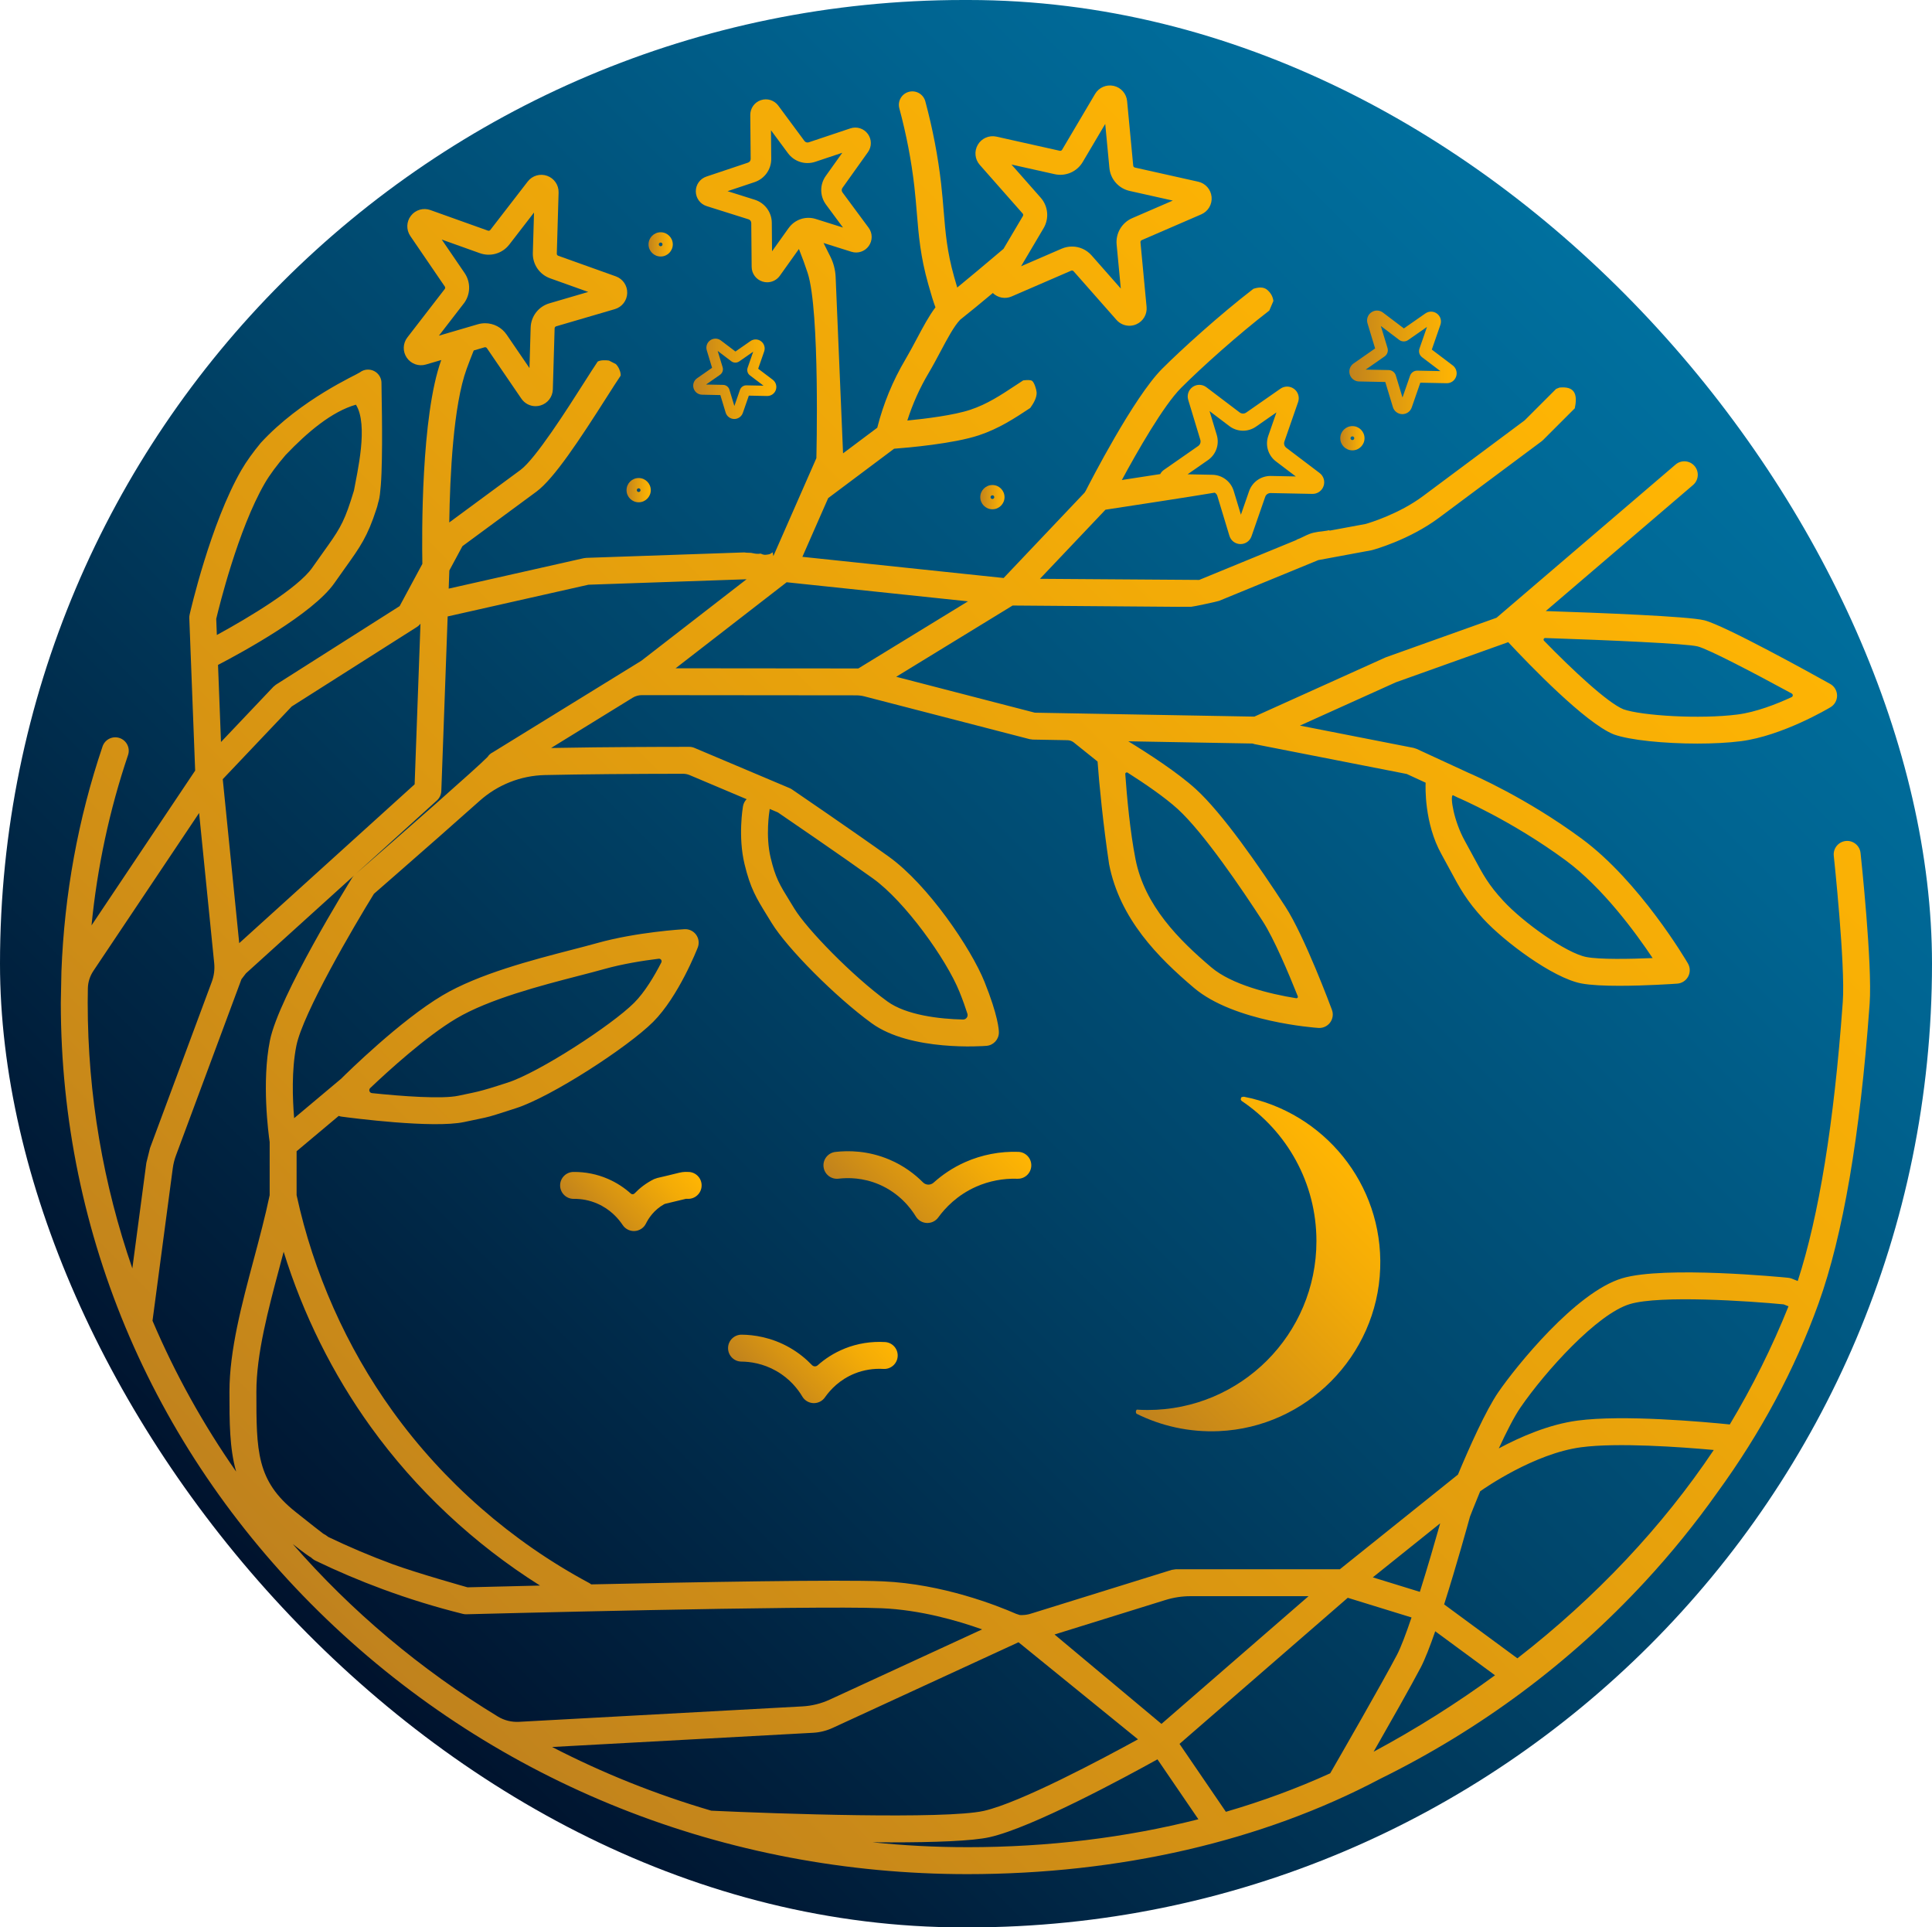
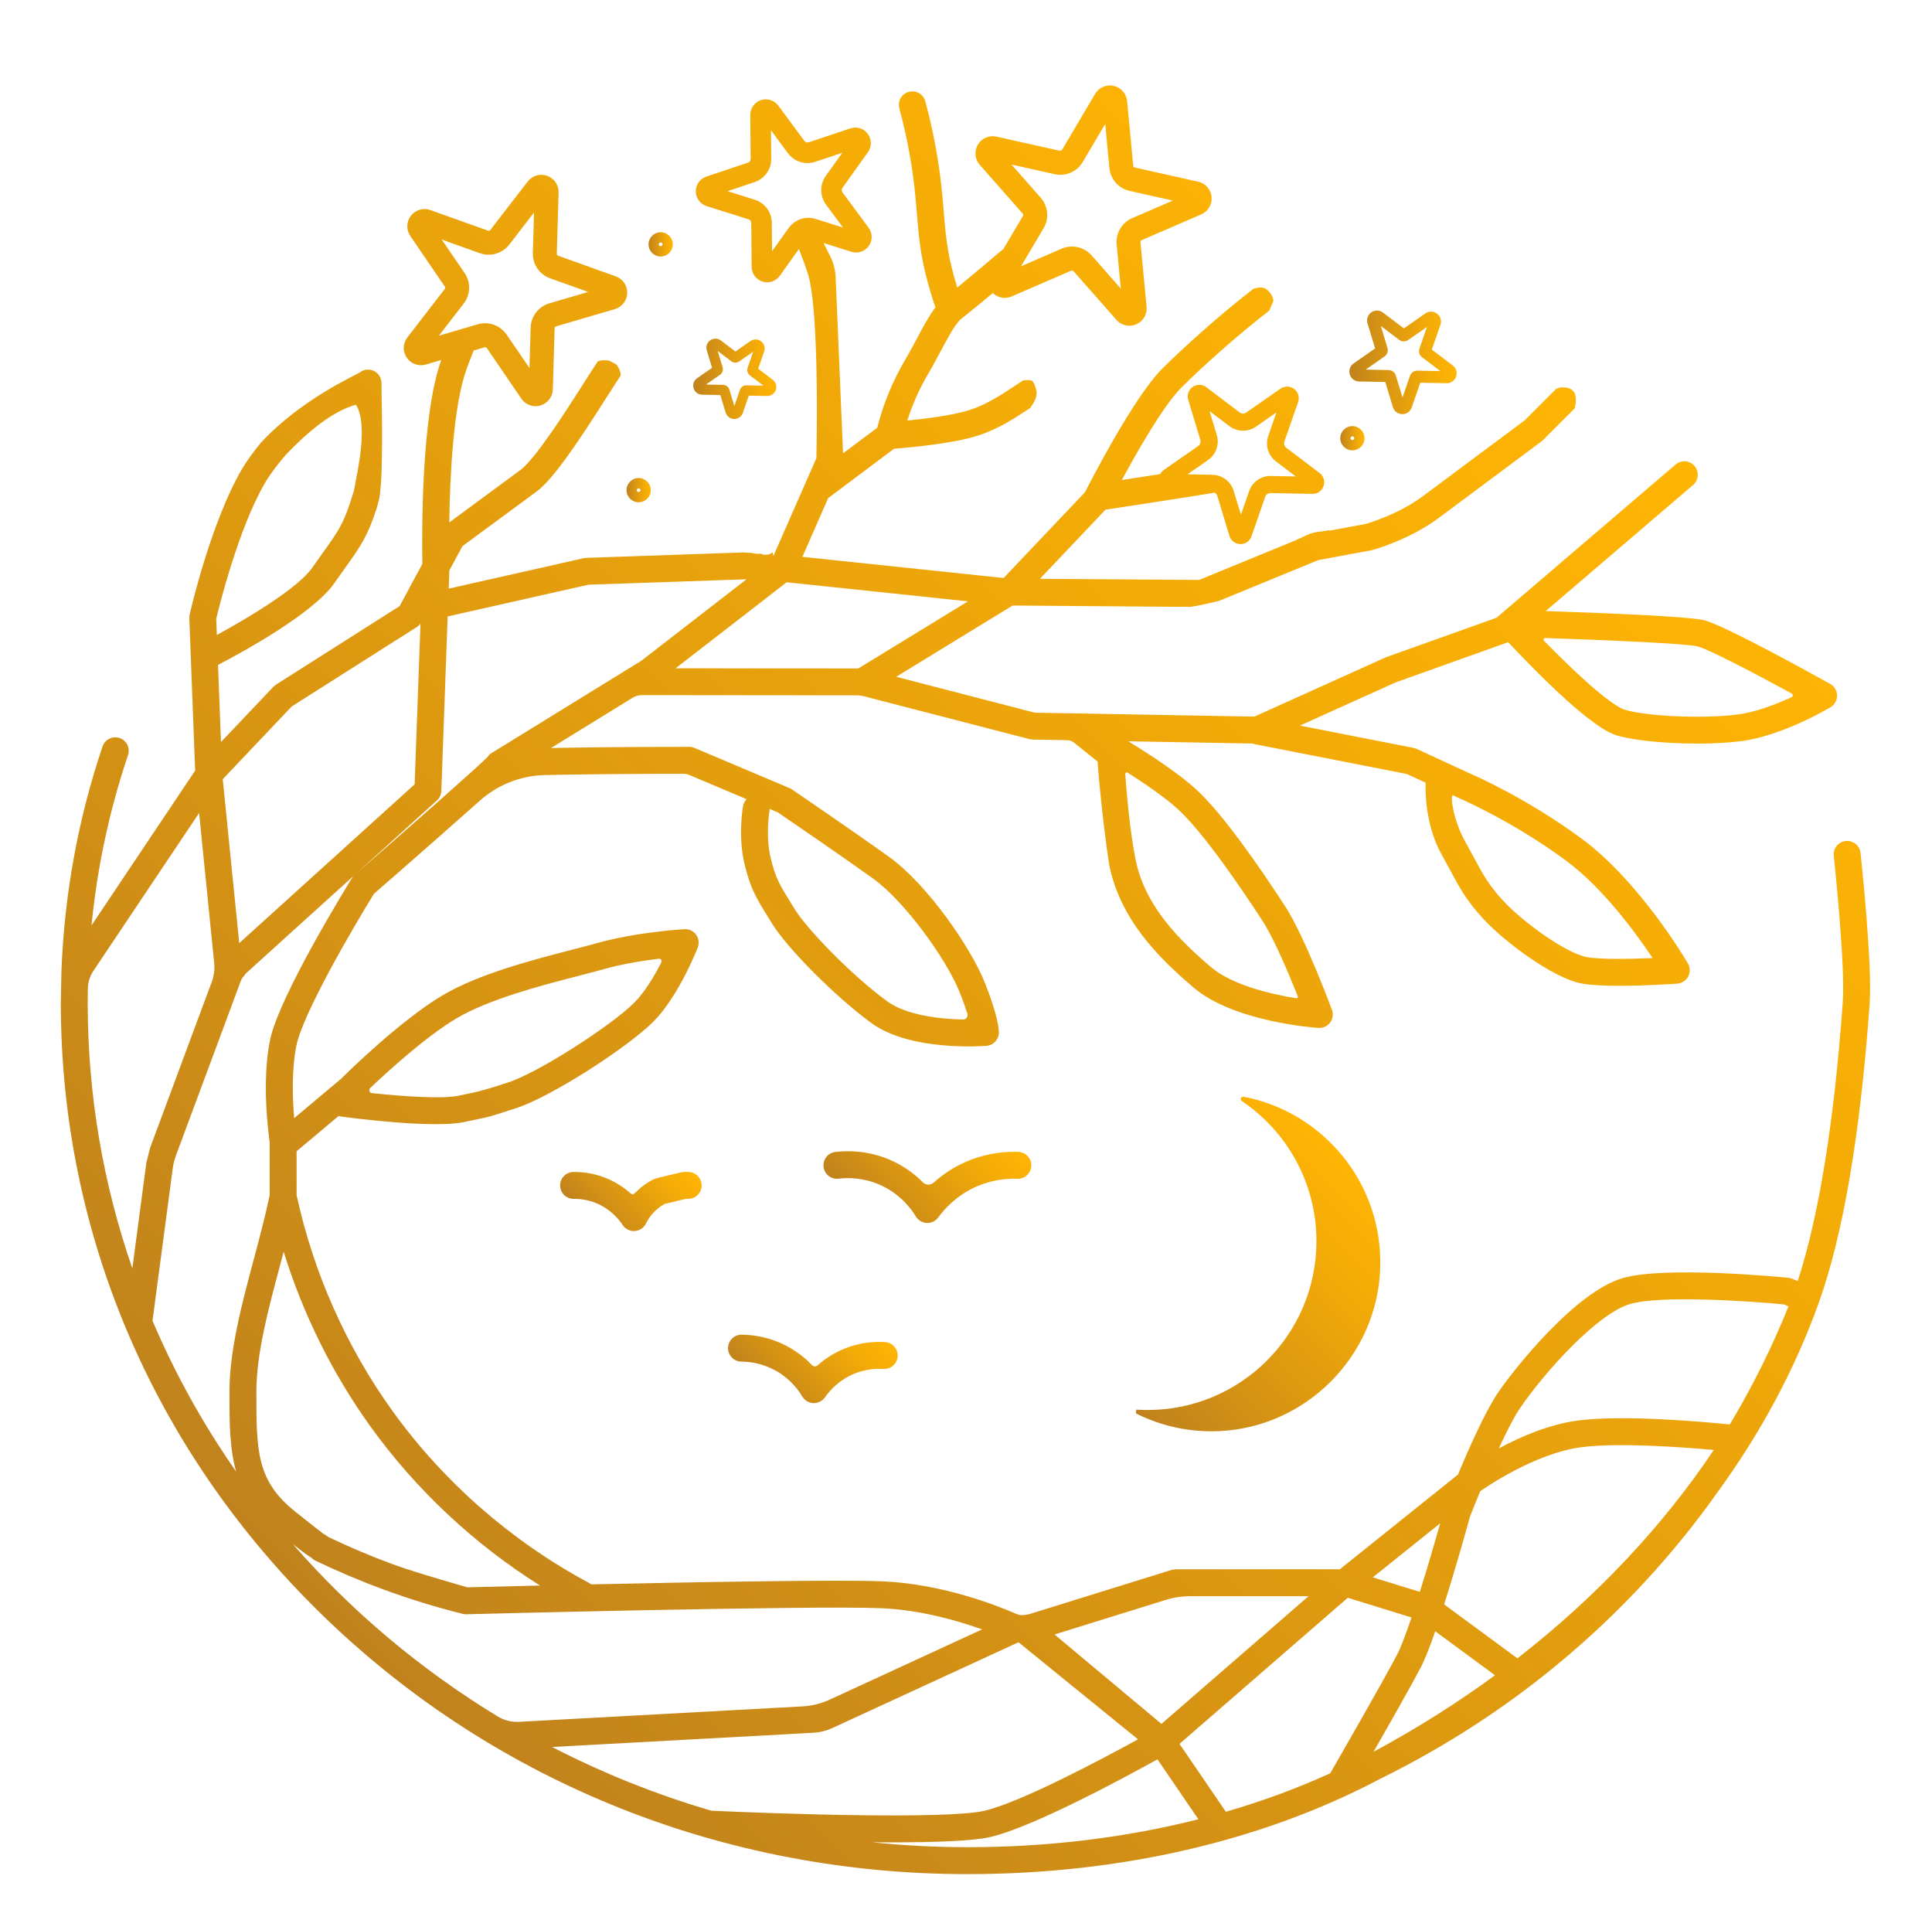
<svg xmlns="http://www.w3.org/2000/svg" xmlns:xlink="http://www.w3.org/1999/xlink" viewBox="0 0 1922 1917" data-name="Layer 2" id="Layer_2">
  <defs>
    <style>
      .cls-1 {
        fill: url(#New_Gradient_Swatch_3-10);
      }

      .cls-2 {
        fill: url(#New_Gradient_Swatch_3-7);
      }

      .cls-3 {
        fill: url(#New_Gradient_Swatch_3-9);
      }

      .cls-4 {
        fill: url(#New_Gradient_Swatch_3-5);
      }

      .cls-5 {
        fill: url(#New_Gradient_Swatch_3-2);
      }

      .cls-6 {
        fill: url(#New_Gradient_Swatch_3);
      }

      .cls-7 {
        fill: url(#New_Gradient_Swatch_3-6);
      }

      .cls-8 {
        fill: url(#New_Gradient_Swatch_3-3);
      }

      .cls-9 {
        fill: url(#New_Gradient_Swatch_3-8);
      }

      .cls-10 {
        fill: url(#New_Gradient_Swatch_3-11);
      }

      .cls-11 {
        fill: url(#linear-gradient);
      }

      .cls-12 {
        fill: url(#New_Gradient_Swatch_3-4);
      }
    </style>
    <linearGradient gradientUnits="userSpaceOnUse" y2="279.49" x2="1640.01" y1="1637.51" x1="281.99" id="linear-gradient">
      <stop stop-color="#00112b" offset="0" />
      <stop stop-color="#004469" offset=".47" />
      <stop stop-color="#006491" offset=".82" />
      <stop stop-color="#0071a0" offset="1" />
    </linearGradient>
    <linearGradient gradientUnits="userSpaceOnUse" y2="347.27" x2="1569.56" y1="1601.31" x1="315.52" data-name="New Gradient Swatch 3" id="New_Gradient_Swatch_3">
      <stop stop-color="#c0821d" offset="0" />
      <stop stop-color="#c0821d" offset="0" />
      <stop stop-color="#c0821d" offset="0" />
      <stop stop-color="#d69313" offset=".29" />
      <stop stop-color="#f3ab07" offset=".74" />
      <stop stop-color="#ffb503" offset="1" />
    </linearGradient>
    <linearGradient xlink:href="#New_Gradient_Swatch_3" y2="1301.42" x2="851.8" y1="1387.68" x1="765.54" data-name="New Gradient Swatch 3" id="New_Gradient_Swatch_3-2" />
    <linearGradient xlink:href="#New_Gradient_Swatch_3" y2="1141.05" x2="665.56" y1="1216.98" x1="589.63" data-name="New Gradient Swatch 3" id="New_Gradient_Swatch_3-3" />
    <linearGradient xlink:href="#New_Gradient_Swatch_3" y2="1104.56" x2="977.05" y1="1213.49" x1="868.12" data-name="New Gradient Swatch 3" id="New_Gradient_Swatch_3-4" />
    <linearGradient xlink:href="#New_Gradient_Swatch_3" y2="360.39" x2="1449.11" y1="360.39" x1="1342.35" data-name="New Gradient Swatch 3" id="New_Gradient_Swatch_3-5" />
    <linearGradient xlink:href="#New_Gradient_Swatch_3" y2="376.77" x2="772.3" y1="376.77" x1="689.61" data-name="New Gradient Swatch 3" id="New_Gradient_Swatch_3-6" />
    <linearGradient xlink:href="#New_Gradient_Swatch_3" y2="487.52" x2="647.41" y1="487.52" x1="623.29" data-name="New Gradient Swatch 3" id="New_Gradient_Swatch_3-7" />
    <linearGradient xlink:href="#New_Gradient_Swatch_3" y2="494.47" x2="999.32" y1="494.47" x1="975.2" data-name="New Gradient Swatch 3" id="New_Gradient_Swatch_3-8" />
    <linearGradient xlink:href="#New_Gradient_Swatch_3" y2="435.87" x2="1357.45" y1="435.87" x1="1333.32" data-name="New Gradient Swatch 3" id="New_Gradient_Swatch_3-9" />
    <linearGradient xlink:href="#New_Gradient_Swatch_3" y2="243.07" x2="669.3" y1="243.07" x1="645.18" data-name="New Gradient Swatch 3" id="New_Gradient_Swatch_3-10" />
    <linearGradient xlink:href="#New_Gradient_Swatch_3" y2="1162.54" x2="1349.61" y1="1393.82" x1="1118.33" data-name="New Gradient Swatch 3" id="New_Gradient_Swatch_3-11" />
  </defs>
  <g data-name="Layer 1" id="Layer_1-2">
-     <rect ry="958.5" rx="958.5" height="1917" width="1922" y="0" x="0" class="cls-11" />
    <g>
      <path d="M1850.91,848.35c-.79-7.35-7.39-12.68-14.74-11.88-7.35.79-12.67,7.39-11.88,14.74.12,1.08,11.62,108.68,8.96,145.15l-.2,2.7c-8.55,117.9-23.55,210.31-44.62,275.06l-5.79-2.33c-1.18-.47-2.42-.78-3.68-.9-5.01-.5-123.16-12.08-165.15.49-46.47,13.88-106,88.26-123.18,113.22-12.45,18.08-28.88,54.93-40.23,82.05l-117.48,94.17h-163.29c-1.33.2-2.64.4-3.97.6l-138.58,43.07c-2.01.72-4.61,1.43-7.68,1.74-1.79.18-3.43.19-4.87.12-1.26-.42-2.53-.84-3.79-1.26-18.62-8.14-73.04-29.71-132.52-32.26-42.75-1.83-184.06.7-290.07,3.02-.66-.54-1.39-1.03-2.17-1.45-77.02-41.25-144.61-100.35-195.45-170.91-45.83-63.6-78.82-137.84-95.47-214.78v-43.67l41.9-35.14c.93.35,1.91.6,2.93.73,9.24,1.24,91.2,11.97,121.94,5.34,6.27-1.35,10.61-2.25,13.88-2.92,10.89-2.24,11.51-2.44,27.32-7.52l10.07-3.23c35.31-11.29,111.62-60.87,136.7-85.95,25.2-25.2,43.57-71.96,44.34-73.94,1.65-4.25,1.03-9.04-1.65-12.73-2.68-3.68-7.02-5.74-11.6-5.49-1.94.11-47.89,2.88-86.84,13.81-7.26,2.04-15.92,4.28-25.09,6.65-39.15,10.13-92.78,24.01-128.78,45.39-42.12,25.01-95.19,77.3-100.87,82.95l-46.69,39.16c-1.59-19.05-2.64-47.91,2.19-71.97,6.46-32.19,56.9-118.39,77.19-151.19,6.92-6.03,36.24-31.58,65.36-57.22,17.04-15.01,29.95-26.43,39.74-35.19,17.95-16.06,40.93-25.16,65.01-25.7,35.47-.8,87.98-1.23,137.47-1.27,2.24,0,4.44.45,6.5,1.32l56.67,23.94c-1.83,1.87-3.13,4.3-3.61,7.07-.21,1.21-5.06,30.03,1.51,57.4,5.83,24.29,11.8,33.96,22.63,51.52,1.34,2.17,2.76,4.48,4.3,6.99,15.51,25.42,63.9,73.95,99.55,99.85,38.89,28.25,111.21,22.76,114.27,22.51,6.95-.56,12.31-6.37,12.31-13.34,0-2.46-.69-16.47-14.3-50.32-13.26-32.99-55.93-96.33-95.28-124.55-35.06-25.13-95.65-66.43-96.26-66.85-.73-.5-1.51-.92-2.33-1.27l-94.66-40c-1.65-.7-3.42-1.06-5.21-1.06-.47,0-47.61,0-94.3.5-16.4.17-30.79.39-43.13.64l81.08-49.95c2.78-1.71,5.98-2.62,9.25-2.62l213.15.2c2.82,0,5.62.36,8.35,1.07l164.24,42.51c1.04.14,2.07.28,3.11.42l34.53.62c2.31.04,4.54.85,6.34,2.29l23.6,18.93c1.5,21.5,5.63,63.17,11.48,102.19,10.64,54.33,48.68,92.65,84.48,122.97,39.9,33.79,120.34,39.58,123.74,39.81.3.02.6.03.9.03,4.2,0,8.19-1.98,10.72-5.37,2.72-3.64,3.41-8.41,1.83-12.66-1.1-2.98-27.24-73.23-46.32-102.63-25.97-40.02-62.54-92.81-89.22-117.06-18-16.36-47.14-35.22-67.04-47.41l123.6,2.22c.65.24,1.31.47,2.01.61l151.42,29.69,18.77,8.66c-.18,3.68-1.46,40.25,15.68,71.02,3.31,5.93,6.09,11.13,8.61,15.82,9.79,18.24,16.26,30.3,33.23,48.73,20.68,22.46,68.87,58.59,97.31,64.08,9.2,1.77,23.28,2.36,37.84,2.36,25.78,0,53.09-1.83,57.62-2.15,4.62-.32,8.74-3.01,10.9-7.1,2.16-4.09,2.06-9.01-.28-13.01-1.93-3.31-48.05-81.59-105.61-124.02-55.38-40.82-108.11-63.59-112.52-65.47l-51.8-23.91c-1.01-.33-2.01-.65-3.03-.98l-113.01-22.16,95.44-43.06,111.48-39.82c.09-.03.17-.09.26-.12,21.39,22.92,76.75,80.31,104.79,91.64.15.06.31.12.46.18,15.71,5.68,50.15,9.06,82.97,9.06,15.5,0,30.64-.75,43.28-2.37,41.3-5.3,87.25-32.64,89.18-33.8,4.1-2.46,6.57-6.91,6.5-11.69-.08-4.78-2.69-9.15-6.87-11.48-17.33-9.66-104.81-58.11-125.23-63.28-15.73-3.98-105.57-7.46-157.71-9.18l146.56-125.39c5.62-4.81,6.27-13.26,1.47-18.87-4.81-5.62-13.26-6.28-18.87-1.47l-178.12,152.39-109.68,39.17c-.33.13-.66.27-.99.4l-130.25,58.76-218.4-3.92-137.91-35.7,115.82-70.87,168.93,1.31c-8.74-.07,8.72-.07,8.75-.07,1.74,0,26.16-5.24,27.78-5.91l92.33-37.92c.05-.02.11-.04.16-.07l6.11-2.51,52.63-9.75c.35-.06.69-.14,1.03-.23,1.49-.4,36.8-10.04,66.52-32.19l102-76c.49-.42.97-.84,1.46-1.26l31.56-31.56c2.42-11.64,1.46-21.49-13.18-20.76-.68.03-1.35.08-2.02.13-1.13.44-2.25.91-3.38,1.34l-31.23,31.23-101.22,75.42c-23.86,17.78-53.1,26.55-57.03,27.68l-36.11,6.69c.07-.18.16-.38.23-.56-.98.25-1.98.46-3.01.6-5.42.72-11.57,1.18-16.73,3.1-4.52,1.68-8.53,4.24-13.03,5.77-.04.09-.08.2-.12.29l-96.81,39.76-158.45-1.1,64.77-68.28c.14-.15.28-.3.42-.46,20.16-3.06,85.29-13,108.68-16.96,1.21.69,2.17,1.76,2.59,3.16l12.05,39.79c1.46,4.81,5.81,8.11,10.83,8.2.08,0,.15,0,.23,0,4.93,0,9.29-3.1,10.91-7.76l13.64-39.27c.79-2.27,2.94-3.7,5.34-3.72l41.56.83c5.02.12,9.5-3.02,11.15-7.76,1.65-4.75.07-9.97-3.94-13l-33.14-25.1c-1.92-1.45-2.68-3.96-1.89-6.23l13.64-39.28c1.64-4.74.06-9.97-3.95-13-4.01-3.03-9.46-3.14-13.58-.27l-34.11,23.76c-1.98,1.38-4.59,1.33-6.51-.13l-33.14-25.1c-4-3.03-9.45-3.14-13.58-.27-4.12,2.87-5.91,8.03-4.46,12.83l12.05,39.79c.7,2.3-.16,4.78-2.13,6.15l-34.11,23.76c-1.58,1.1-2.81,2.54-3.65,4.16-13.37,2.07-26.95,4.16-38.18,5.88,15.23-28.17,41.35-74.04,59.02-91.71,21.07-21.07,56.7-52.91,87.66-76.82,1.18-2.9,2.45-5.78,3.7-8.67.12-.27.25-.56.37-.84-.49-3.97-2.25-7.73-6-10.99-3.75-3.26-8.79-2.76-13.86-1.14-34.14,26.31-71.86,60.58-90.8,79.53-28.33,28.33-71.74,112.97-75.97,121.29l-1.21,1.94-80.52,84.89-200.2-21.06,25.66-58.41,65.59-49.12c13.77-1.04,59.16-4.97,84.36-13.37,19.86-6.62,35.06-16.59,51.07-27.17,3.58-5,6.63-10.5,6.34-15.57-.15-2.65-2.34-10.06-4.66-11.48-1.56-.96-5.27-.78-8.7-.36-2.44,1.58-4.85,3.17-7.22,4.73-15.33,10.13-28.57,18.87-45.3,24.45-16.37,5.46-44.21,8.92-62.76,10.74,5.26-16.49,12.34-32.32,21.18-47.21,4.23-7.13,8.13-14.46,11.9-21.56,6.91-12.98,13.43-25.23,19.52-31.51,10.06-7.96,20.98-16.96,32.46-26.56,4.96,4.8,12.28,6.22,18.69,3.44l59.21-25.63c.86-.38,1.84-.15,2.45.55l42.67,48.39c3.34,3.79,8.04,5.82,12.85,5.82,2.29,0,4.62-.46,6.83-1.42,6.84-2.96,10.97-9.94,10.26-17.36l-6.08-64.23c-.09-.93.43-1.8,1.28-2.16l59.21-25.63c6.84-2.96,10.97-9.94,10.26-17.36-.7-7.42-6.06-13.5-13.33-15.12l-62.97-14.07c-.9-.2-1.57-.96-1.66-1.88l-6.08-64.23c-.7-7.42-6.06-13.5-13.33-15.12-7.25-1.62-14.72,1.59-18.51,8.01l-32.84,55.54c-.48.8-1.38,1.22-2.31,1l-62.97-14.07c-7.28-1.62-14.71,1.59-18.51,8.01-3.8,6.42-3.03,14.48,1.9,20.08l42.67,48.39c.62.7.71,1.7.24,2.5l-19.28,32.61c-1.14.96-2.28,1.92-3.41,2.88-15.02,12.68-29.43,24.83-42.64,35.63-.88-2.93-1.89-6.43-3.13-10.82-7.03-24.9-8.56-43.52-10.34-65.09-.71-8.62-1.45-17.53-2.57-27.44-3.07-26.97-8.35-54.51-15.71-81.85-1.92-7.14-9.26-11.37-16.4-9.45-7.14,1.92-11.37,9.27-9.45,16.4,7.01,26.05,12.04,52.27,14.96,77.92,1.08,9.5,1.8,18.21,2.49,26.62,1.81,21.99,3.53,42.77,11.26,70.16,3.21,11.39,5.09,17.55,7.23,23.23-6.51,8.6-12.41,19.69-18.57,31.28-3.63,6.82-7.38,13.88-11.29,20.48-12.56,21.19-21.98,44.04-28.03,67.99l-34.03,25.49-7.38-175.37c-.3-7.05-2.08-13.96-5.24-20.28l-6.8-13.59,27.77,8.75c6.4,2.02,13.33-.3,17.23-5.77,3.9-5.47,3.83-12.77-.16-18.16l-25.98-35.11c-.99-1.34-1.01-3.15-.04-4.51l25.36-35.56c3.9-5.47,3.83-12.77-.16-18.17-4-5.4-10.96-7.59-17.32-5.46l-41.42,13.86c-1.58.52-3.31-.02-4.3-1.36l-25.99-35.11c-4-5.4-10.96-7.59-17.33-5.46-6.37,2.13-10.6,8.08-10.54,14.79l.39,43.67c.01,1.67-1.04,3.14-2.62,3.67l-41.41,13.87c-6.37,2.13-10.61,8.07-10.55,14.79.06,6.72,4.4,12.58,10.81,14.6l41.66,13.13c1.59.5,2.67,1.96,2.69,3.63l.39,43.67c.06,6.72,4.4,12.58,10.81,14.6,1.54.49,3.11.72,4.66.72,4.9,0,9.6-2.34,12.56-6.49l18.99-26.63c3.28,8.24,6.25,16.35,8.67,23.75,12.41,37.88,8.69,184.31,8.69,184.31l-42.76,97.35-.8-3.76c-.48.39-.98.76-1.5,1.08-1.66,1.03-2.34,1.05-3.99,1.27-1.84.25-2.05.33-4.27-.19-.08-.02-.15-.04-.23-.07-.61-.26-1.22-.52-1.83-.77-.76.12-1.52.21-2.29.23-2.52.06-4.9-.48-7.3-.98-1.51-.08-3.02-.12-4.53-.17-.77-.02-1.51-.15-2.25-.26l-157.18,5.42c-.83.11-1.66.21-2.49.32l-134.36,30.28.66-18.07,13.01-24.16,73.58-54.21c17.58-12.95,43.19-51.96,70.11-94.22,5.65-8.86,10.6-16.64,13.71-21.15.01-.45.05-.89.01-1.35-.32-3.5-2.08-7.41-4.74-10.16-2.29-1.18-4.59-2.36-6.89-3.52-3.18-.43-8.36-.63-11.21,1-3.35,4.94-7.92,12.11-13.46,20.8-16.91,26.56-48.39,75.99-63.41,87.05l-70.79,52.16c.68-46.59,4.04-116.61,17.3-152.77,2.32-6.34,4.67-12.41,7.04-18.28l10.73-3.14c.88-.26,1.84.08,2.36.84l34.29,50.22c3.26,4.78,8.58,7.49,14.14,7.49,1.61,0,3.24-.23,4.84-.7,7.16-2.09,12.11-8.51,12.33-15.96l1.78-60.78c.03-.93.65-1.73,1.53-1.99l58.36-17.09c7.15-2.09,12.11-8.51,12.33-15.96.22-7.45-4.35-14.15-11.37-16.66l-57.26-20.47c-.88-.31-1.44-1.15-1.42-2.07l1.78-60.78c.22-7.45-4.35-14.14-11.37-16.65-7.02-2.51-14.8-.23-19.35,5.67l-37.17,48.13c-.57.73-1.53,1.02-2.41.71l-57.26-20.47c-7.02-2.51-14.8-.24-19.35,5.67-4.56,5.9-4.8,14-.59,20.16l34.29,50.22c.52.77.5,1.77-.07,2.51l-37.17,48.13c-4.55,5.9-4.79,14-.59,20.16,4.2,6.16,11.83,8.89,18.99,6.79l15.32-4.49c-20.18,55.58-19.31,174.71-18.8,202.77l-22.62,42.01-123.04,78.12c-.85.7-1.69,1.39-2.54,2.09l-52.13,54.95-2.95-76.69c23.77-12.37,94.5-50.87,115.77-81.39,4.15-5.96,7.78-11.02,10.99-15.52,14.61-20.43,21.95-30.69,30.77-58.02.29-.91.56-1.74.83-2.59,1.37-6.17,1.85-5.41,2.73-12.39.6-5.06,1.18-11.53,1.54-20.98,1.34-35.89-.15-86.14-.02-88.76.27-5.22-2.53-10.13-7.16-12.55-4.63-2.42-10.25-1.93-14.39,1.27-3.03,2.35-58.5,26.51-98.59,70.14-7.65,9.3-14.3,18.44-19.27,27.06-30.66,53.14-50.62,140.04-51.45,143.72-.26,1.14-.37,2.31-.32,3.48l5.83,151.64-103.11,153.96c5.7-57.94,17.84-114.66,36.33-169.38,2.37-7-1.39-14.6-8.39-16.97-7.01-2.37-14.6,1.39-16.97,8.39-24.29,71.86-38,147.03-40.91,223.87l-.6,31.06c0,231.61,93.88,449.32,264.35,613.02,170.32,163.56,396.72,253.64,637.51,253.64,151.34,0,293.3-32.75,410.54-94.72,100.02-49.24,188.72-115.26,263.65-196.25,26.09-28.19,50.04-57.79,71.9-88.62,43.22-59.34,76.95-122.17,100.59-187.78,0,0,0-.01,0-.02,0,0,0,0,0,0,.03-.08.06-.17.09-.25,24.27-67.42,41.3-166.79,50.63-295.35l.2-2.69c2.83-38.87-8.55-145.44-9.04-149.96ZM368.34,1082.15c17.99-17.08,55.54-51.3,85.48-69.08,32.73-19.44,84.23-32.76,121.82-42.49,9.31-2.41,18.1-4.68,25.62-6.79,18.08-5.08,38.3-8.29,54.03-10.23,2.07-.26,3.55,1.89,2.6,3.74-6.9,13.46-16.43,29.51-27.05,40.13-22.18,22.18-94.86,69.44-125.92,79.38l-10.11,3.24q-15.05,4.84-24.52,6.79c-3.33.69-7.74,1.59-14.13,2.97-16.25,3.51-56.41.53-86.1-2.57-2.54-.27-3.58-3.34-1.73-5.1ZM765.5,806.51c.11-.65.18-1.29.19-1.92l8.18,3.45c8.37,5.71,62.44,42.65,94.63,65.73,31.68,22.71,72.98,80.27,86.04,112.78,3.52,8.76,6.04,15.93,7.85,21.66.92,2.93-1.26,5.88-4.34,5.82-23.53-.5-56.51-4.37-75.23-17.97-35.03-25.44-80.1-71.93-92.44-92.14-1.56-2.55-3.01-4.9-4.36-7.1-10.59-17.16-14.55-23.59-19.38-43.72-5.25-21.88-1.2-46.37-1.16-46.59ZM1445.21,790.95c.05-.02.12-.04.21-.04,1.53.75,3.06,1.5,4.59,2.26.13.06.28.12.41.18.53.22,53.3,22.67,107.25,62.44,36.72,27.07,69.52,71.84,86.39,97.11-22.75.98-52.64,1.52-65.91-1.04-20.07-3.87-62.95-34.49-82.68-55.92-14.67-15.94-19.88-25.64-29.34-43.26-2.58-4.81-5.43-10.12-8.81-16.19-11.28-20.24-14.81-44.48-12.1-45.55ZM1537.28,634.58c62.63,2.1,140.37,5.5,151.62,8.35,10.59,2.68,55.94,26.37,93.53,46.82,1.48.81,1.43,2.93-.1,3.64-15.35,7.1-35.53,14.93-53.85,17.28-37.51,4.81-95.49,1.14-113.5-5.22-15.94-6.62-50.62-39.06-78.92-68.11-1.03-1.06-.26-2.81,1.22-2.76ZM1256.25,916.37c11.11,17.12,25.65,51.56,34.83,74.55.42,1.06-.44,2.12-1.56,1.94-26.79-4.3-64.22-13.57-84.39-30.66-32.26-27.32-66.46-61.48-75.51-107.69-5.42-27.69-8.53-61.47-10.17-84.64-.09-1.28,1.3-2.05,2.38-1.36,17.1,10.9,36.86,24.39,49.65,36.02,25.86,23.5,64.21,80.15,84.77,111.83ZM1201.75,457.6c8.05-5.61,11.54-15.68,8.7-25.06l-7.17-23.68,19.72,14.94c7.81,5.92,18.47,6.14,26.52.53l20.3-14.14-8.12,23.37c-3.21,9.27-.12,19.47,7.69,25.39l19.72,14.94-24.73-.5c-9.74-.2-18.56,5.9-21.77,15.16l-8.12,23.37-7.17-23.67c-2.84-9.38-11.34-15.82-21.15-16.02l-24.73-.49,20.3-14.14ZM1006.22,163.64l42.9,9.58c11.02,2.48,22.28-2.41,28.02-12.13l22.37-37.84,4.14,43.76c1.06,11.24,9.17,20.44,20.19,22.9l42.9,9.59-40.34,17.46c-10.36,4.48-16.6,15.04-15.54,26.28l4.14,43.76-29.07-32.97c-5.05-5.73-12.17-8.81-19.46-8.81-3.48,0-6.99.7-10.34,2.15l-40.34,17.46,22.38-37.84c5.74-9.71,4.58-21.93-2.88-30.39l-29.07-32.97ZM784.51,226.86l-16.46,23.08-.25-28.35c-.09-10.54-6.92-19.76-16.97-22.93l-27.04-8.52,26.88-9c10-3.35,16.66-12.68,16.57-23.23l-.25-28.35,16.87,22.79c6.28,8.48,17.21,11.92,27.21,8.57l26.89-9-16.46,23.08c-6.12,8.59-6.02,20.05.26,28.53l16.87,22.79-27.04-8.52c-10.06-3.18-20.93.47-27.05,9.06ZM461.27,302.02c6.9-8.93,7.26-21.2.89-30.52l-22.7-33.24,37.9,13.55c10.63,3.8,22.4.35,29.3-8.58l24.6-31.85-1.18,40.23c-.33,11.28,6.59,21.41,17.22,25.21l37.9,13.55-38.63,11.31c-10.83,3.18-18.33,12.89-18.66,24.16l-1.18,40.23-22.7-33.24c-4.94-7.23-12.99-11.34-21.41-11.34-2.44,0-4.91.34-7.34,1.06l-38.63,11.31,24.6-31.86ZM1432.73,1515.12c-5.2,18.46-12.65,44.07-20.23,68.16l-46.8-14.43,67.03-53.73ZM1159.51,1591.36c8.05-2.5,16.44-3.78,24.87-3.78h117.4l-146.32,127.03-106.39-88.93,110.44-34.33ZM782.59,579.12l180.39,18.98-109.11,66.76-181.77-.17,110.49-85.57ZM434.64,796.15c2.68-2.42,4.26-5.83,4.39-9.44l6.31-173.59,140.02-31.55,157.33-5.43-104.68,81.07-147.83,91.08c-2.01,1.02-3.77,2.43-5.08,4.52-9.49,9.9-84.12,75.45-131.02,116.26l80.55-72.92ZM290.24,702.65l124.6-79.11c1.34-.85,2.51-1.93,3.46-3.18l-5.81,159.74-174.5,157.97-16.39-163.08,68.64-72.35ZM263.26,480.94c5.12-8.87,12.42-18.53,20.9-28.41,21.74-22.78,45.99-43.24,69.93-50.03,12.68,20.22,1.17,67.75-1.97,85.45-.85,2.84-1.89,6.15-3.2,10.19-7.54,23.37-12.86,30.81-27.06,50.67-3.27,4.57-6.96,9.72-11.18,15.78-14.11,20.24-63.46,49.83-94.95,66.97l-.62-16.02c2.91-12.27,21.74-88.83,48.15-134.6ZM145.6,1156.51l-13.95,105.03c-28.77-83.11-44.4-171.93-44.4-264.2,0-4.8.06-9.6.16-14.39.13-6.17,2.07-12.16,5.5-17.29l105.17-157.05,15.01,149.33c.63,6.29-.18,12.65-2.39,18.58l-61.44,165.31c-1.22,4.9-2.43,9.76-3.65,14.67ZM234.92,1463.67c-32.74-46.9-60.7-97.13-83.2-150.03l20.15-151.64c.58-4.34,1.64-8.6,3.16-12.7l65.18-175.37,4.43-5.78,107.82-97.61c-.83.79-1.57,1.65-2.18,2.62-2.97,4.78-72.88,117.56-81.75,161.76-8.31,41.38-1.45,92.74-.26,100.95v52.89c-4.34,20.81-10.18,42.71-15.84,63.92-11.88,44.46-24.16,90.43-24.16,131.52,0,30.21.02,56.12,6.64,79.46ZM255.05,1384.21c0-37.57,11.82-81.82,23.25-124.61,1.29-4.83,2.59-9.71,3.88-14.6,19.32,62.25,48.79,121.66,86.62,174.15,45.11,62.6,102.8,116.58,168.42,157.86-37.12.87-72.09,1.77-72.09,1.77,0,0-50.42-14.13-74.84-23.13-21.52-7.93-42.91-16.98-63.6-26.91-1.73-1.3-3.4-2.5-5.16-3.36-2.95-2.17-12.19-9.43-27.53-21.64-38.95-30.98-38.95-60.57-38.95-119.52ZM495.42,1707.37c-76.98-46.81-145.88-104.82-204.16-171.65,10.65,8.39,16.1,12.43,19.65,14.16-1.13-.44-1.84-.89-2.01-1.01.44.29,1.21.87,2.63,1.96.72.55,1.5,1.03,2.32,1.42,21.84,10.53,44.44,20.12,67.18,28.5,25.9,9.55,52.61,17.77,79.4,24.43,1.17.29,2.39.44,3.58.39,3.44-.09,344.32-8.95,413.06-6.01,38.55,1.65,75.58,12.34,99.96,21.05l-151.56,69.84c-8.57,3.95-17.81,6.24-27.23,6.75l-281.87,15.35c-7.34.4-14.67-1.37-20.95-5.19ZM549.26,1737.58l259.59-14.14c6.75-.37,13.36-2.01,19.5-4.84l184.73-85.12c.08-.03.11-.05.16-.07l118.86,96.55c-35.47,19.47-117.31,63.07-153.39,71.17-38.29,8.59-206.45,2.86-271.08-.2-55.3-16.19-108.28-37.49-158.37-63.35ZM962.34,1837.23c-31.88,0-63.37-1.66-94.38-4.87,6.34.05,12.64.08,18.84.08,42.48,0,80.37-1.29,97.76-5.19,42.28-9.49,135.14-59.76,166.91-77.39l40.71,59.61c-72.22,18.31-149.64,27.77-229.85,27.77ZM1219.54,1802.04l-46.13-67.55,167.38-145.31,63.44,19.56c-5.48,16.19-10.6,29.78-14.49,37.2-14.25,27.23-58.01,103.23-66.42,117.81-32.95,14.99-67.63,27.79-103.77,38.28ZM1366.5,1742.3c16.34-28.58,37.56-66.01,46.95-83.94,4.1-7.84,9.12-20.78,14.35-35.88l59.47,43.77c-37.83,27.72-78.23,53.19-120.77,76.05ZM1509.54,1649.4l-72.89-53.65c12.42-39.04,23.98-80.95,25.73-87.33.97-2.5,4.8-12.27,10.13-25.17,4.45-3.16,53.95-37.59,100.34-43.78,36.14-4.82,99.18-.28,132.05,2.69-51,76.21-117.28,146.57-195.36,207.24ZM1720.82,1416.78c-26.13-2.65-106.23-9.88-151.51-3.84-28.49,3.8-57,16.25-78.26,27.65,7.53-16.28,15.29-31.59,21.64-40.81,24.56-35.67,76.13-92.99,108.81-102.75,30.1-9.02,118.76-2.99,152.93.31l4.81,1.94c-16.39,40.83-35.96,80.08-58.41,117.51Z" class="cls-6" />
      <path d="M840.35,1341.29c-11.03,4.42-19.89,10.42-26.88,16.64-1.71,1.52-4.16,1.41-5.74-.24-5.77-6.03-13.04-12.1-22.1-17.29-18.38-10.51-36.17-12.82-47.86-12.91h-.1c-7.34,0-13.33,5.93-13.38,13.29-.06,7.39,5.89,13.43,13.29,13.48,8.49.06,21.42,1.74,34.77,9.37,13.43,7.68,21.46,18.06,25.82,25.4,2.32,3.91,6.47,6.37,11.01,6.54.17,0,.33,0,.5,0,4.36,0,8.46-2.13,10.97-5.72,5.24-7.5,14.65-17.71,29.68-23.74,8.92-3.58,18.79-5.16,28.53-4.56,7.38.45,13.72-5.17,14.17-12.55.45-7.38-5.17-13.72-12.55-14.17-13.68-.83-27.55,1.39-40.13,6.44Z" class="cls-5" />
      <path d="M685.26,1165.65c-5.48-.28-7.11.13-13.98,1.84-3.46.86-8.75,2.17-17.4,4.16-1.04.36-2.2.76-3.24,1.12-8.03,3.97-14.37,9.03-19.29,14.16-1.09,1.13-2.72,1.2-3.89.15-6.02-5.41-13.55-10.61-22.81-14.61-10.78-4.65-22.24-6.93-34.17-6.84-7.39.07-13.33,6.11-13.26,13.51.07,7.35,6.05,13.26,13.38,13.26h.12c8.15-.1,15.99,1.49,23.33,4.66,12.95,5.58,20.96,14.71,25.41,21.38,2.49,3.74,6.68,5.97,11.14,5.97.29,0,.58,0,.88-.03,4.78-.31,9.03-3.15,11.14-7.45,2.37-4.83,7.81-13.52,18.17-19.25.29-.16.65-.29.97-.37,7.78-1.8,12.69-3.02,15.98-3.84,2.33-.58,4.34-1.08,4.77-1.14.41,0,.84.03,1.44.05,7.38.38,13.67-5.32,14.03-12.71.37-7.38-5.32-13.67-12.71-14.03Z" class="cls-8" />
      <path d="M911.14,1209.97c2.33,3.83,6.42,6.24,10.89,6.42.18,0,.36.01.55.01,4.28,0,8.31-2.05,10.83-5.52,6.78-9.35,18.84-22.25,37.77-30.62,12.73-5.63,26.89-8.34,40.93-7.86,7.44.26,13.58-5.53,13.84-12.91.26-7.39-5.52-13.58-12.91-13.84-18.06-.62-36.27,2.88-52.68,10.14-12.93,5.72-23.36,13.07-31.61,20.5-3.01,2.71-7.65,2.61-10.5-.25-8.13-8.16-19.02-16.52-33.15-22.56-21.37-9.15-41.21-9.25-54.08-7.74-7.34.87-12.59,7.52-11.73,14.86.87,7.34,7.51,12.59,14.86,11.73,9.64-1.14,24.47-1.06,40.42,5.76,20.21,8.65,31.59,23.69,36.58,31.9Z" class="cls-12" />
      <path d="M1352.01,379.41l26.1.52,7.57,24.98c1.24,4.1,4.95,6.91,9.23,7,.07,0,.13,0,.2,0,4.2,0,7.92-2.64,9.3-6.62l8.56-24.66,26.1.52c4.35.13,8.1-2.57,9.5-6.62,1.4-4.04.06-8.5-3.36-11.08l-20.81-15.76,8.56-24.66c1.4-4.05.05-8.5-3.36-11.08-3.41-2.58-8.06-2.67-11.57-.23l-21.42,14.92-20.81-15.76c-3.41-2.58-8.06-2.68-11.57-.23-3.51,2.45-5.04,6.84-3.8,10.94l7.57,24.98-21.42,14.92c-3.51,2.44-5.04,6.84-3.8,10.94,1.24,4.1,4.95,6.91,9.23,6.99ZM1377.39,354.54c2.7-1.88,3.88-5.26,2.93-8.42l-6.64-21.9,18.25,13.83c2.62,1.98,6.19,2.05,8.9.17l18.78-13.08-7.51,21.63c-1.07,3.11-.03,6.53,2.59,8.52l18.24,13.82-22.87-.46c-3.28-.11-6.24,1.98-7.32,5.09l-7.51,21.62-6.64-21.9c-.95-3.16-3.81-5.32-7.1-5.39l-22.88-.46,18.77-13.08Z" class="cls-4" />
      <path d="M690,386.19c1.13,3.74,4.52,6.31,8.43,6.38l18.18.37,5.27,17.4c1.13,3.74,4.52,6.31,8.43,6.39.06,0,.12,0,.18,0,3.83,0,7.23-2.41,8.5-6.05l5.96-17.17,18.18.36c3.97.02,7.4-2.35,8.68-6.04,1.28-3.69.05-7.76-3.07-10.12l-14.49-10.98,5.96-17.17c1.28-3.69.05-7.76-3.07-10.12-3.12-2.36-7.37-2.44-10.58-.21l-14.92,10.39-14.49-10.98c-3.12-2.36-7.36-2.44-10.57-.21-3.21,2.23-4.6,6.25-3.47,9.99l5.27,17.4-14.92,10.39c-3.21,2.23-4.6,6.25-3.47,9.99ZM716.3,372.75c2.39-1.67,3.44-4.67,2.59-7.47l-4.92-16.23,13.52,10.25c2.33,1.76,5.5,1.83,7.91.16l13.92-9.69-5.57,16.03c-.95,2.76-.03,5.8,2.3,7.56l13.52,10.24-16.95-.34c-2.91-.11-5.53,1.75-6.5,4.52l-5.56,16.03-4.92-16.24c-.85-2.8-3.39-4.71-6.3-4.77l-16.96-.34,13.92-9.69Z" class="cls-7" />
      <path d="M635.35,499.58c6.65,0,12.06-5.41,12.06-12.06s-5.41-12.06-12.06-12.06-12.06,5.41-12.06,12.06,5.41,12.06,12.06,12.06ZM635.35,485.67c1.02,0,1.85.83,1.85,1.85s-.83,1.84-1.85,1.84-1.84-.83-1.84-1.84.83-1.85,1.84-1.85Z" class="cls-2" />
-       <path d="M975.2,494.47c0,6.65,5.41,12.06,12.06,12.06s12.06-5.41,12.06-12.06-5.41-12.06-12.06-12.06-12.06,5.41-12.06,12.06ZM989.11,494.47c0,1.02-.83,1.84-1.84,1.84s-1.85-.83-1.85-1.84.83-1.84,1.85-1.84,1.84.83,1.84,1.84Z" class="cls-9" />
-       <path d="M1345.39,447.93c6.65,0,12.06-5.41,12.06-12.06s-5.41-12.06-12.06-12.06-12.06,5.41-12.06,12.06,5.41,12.06,12.06,12.06ZM1345.39,434.02c1.02,0,1.85.83,1.85,1.84s-.83,1.85-1.85,1.85-1.85-.83-1.85-1.85.83-1.84,1.85-1.84Z" class="cls-3" />
+       <path d="M1345.39,447.93c6.65,0,12.06-5.41,12.06-12.06s-5.41-12.06-12.06-12.06-12.06,5.41-12.06,12.06,5.41,12.06,12.06,12.06ZM1345.39,434.02c1.02,0,1.85.83,1.85,1.84s-.83,1.85-1.85,1.85-1.85-.83-1.85-1.85.83-1.84,1.85-1.84" class="cls-3" />
      <path d="M657.24,255.13c6.65,0,12.06-5.41,12.06-12.06s-5.41-12.06-12.06-12.06-12.06,5.41-12.06,12.06,5.41,12.06,12.06,12.06ZM657.24,241.22c1.02,0,1.84.83,1.84,1.85s-.83,1.84-1.84,1.84-1.85-.83-1.85-1.84.83-1.85,1.85-1.85Z" class="cls-1" />
      <path d="M1130.41,1405.72c.06.12.12.24.18.37,24.54,12.2,52.46,18.61,82.02,17.33,86.9-3.77,157.35-74.77,160.44-161.69,3.01-84.42-56.33-155.44-135.55-170.9-.1,0-.2.01-.3.02-.14.01-.27.03-.41.04-.56.1-1.12.19-1.68.32-.02,0-.03.01-.05.01-.38.72-.64,1.45-.76,2.2.06.17.13.34.2.51.17.35.4.66.61.98,44.91,30.15,74.51,81.34,74.51,139.5,0,92.78-75.21,167.99-167.99,167.99-3.6,0-7.16-.14-10.69-.37-.05.05-.11.1-.16.15-.02.02-.04.04-.06.06-.08.15-.23.34-.29.43-.04.05-.03.04-.06.07-.07.18-.24.62-.35.98,0-.02,0-.02,0,.08,0,.1-.02.2-.02.3,0,.07.03.35.02.49.05.2.1.41.17.61.04.12.32.7.06.22-.27-.51.1.2.14.3Z" class="cls-10" />
    </g>
  </g>
</svg>